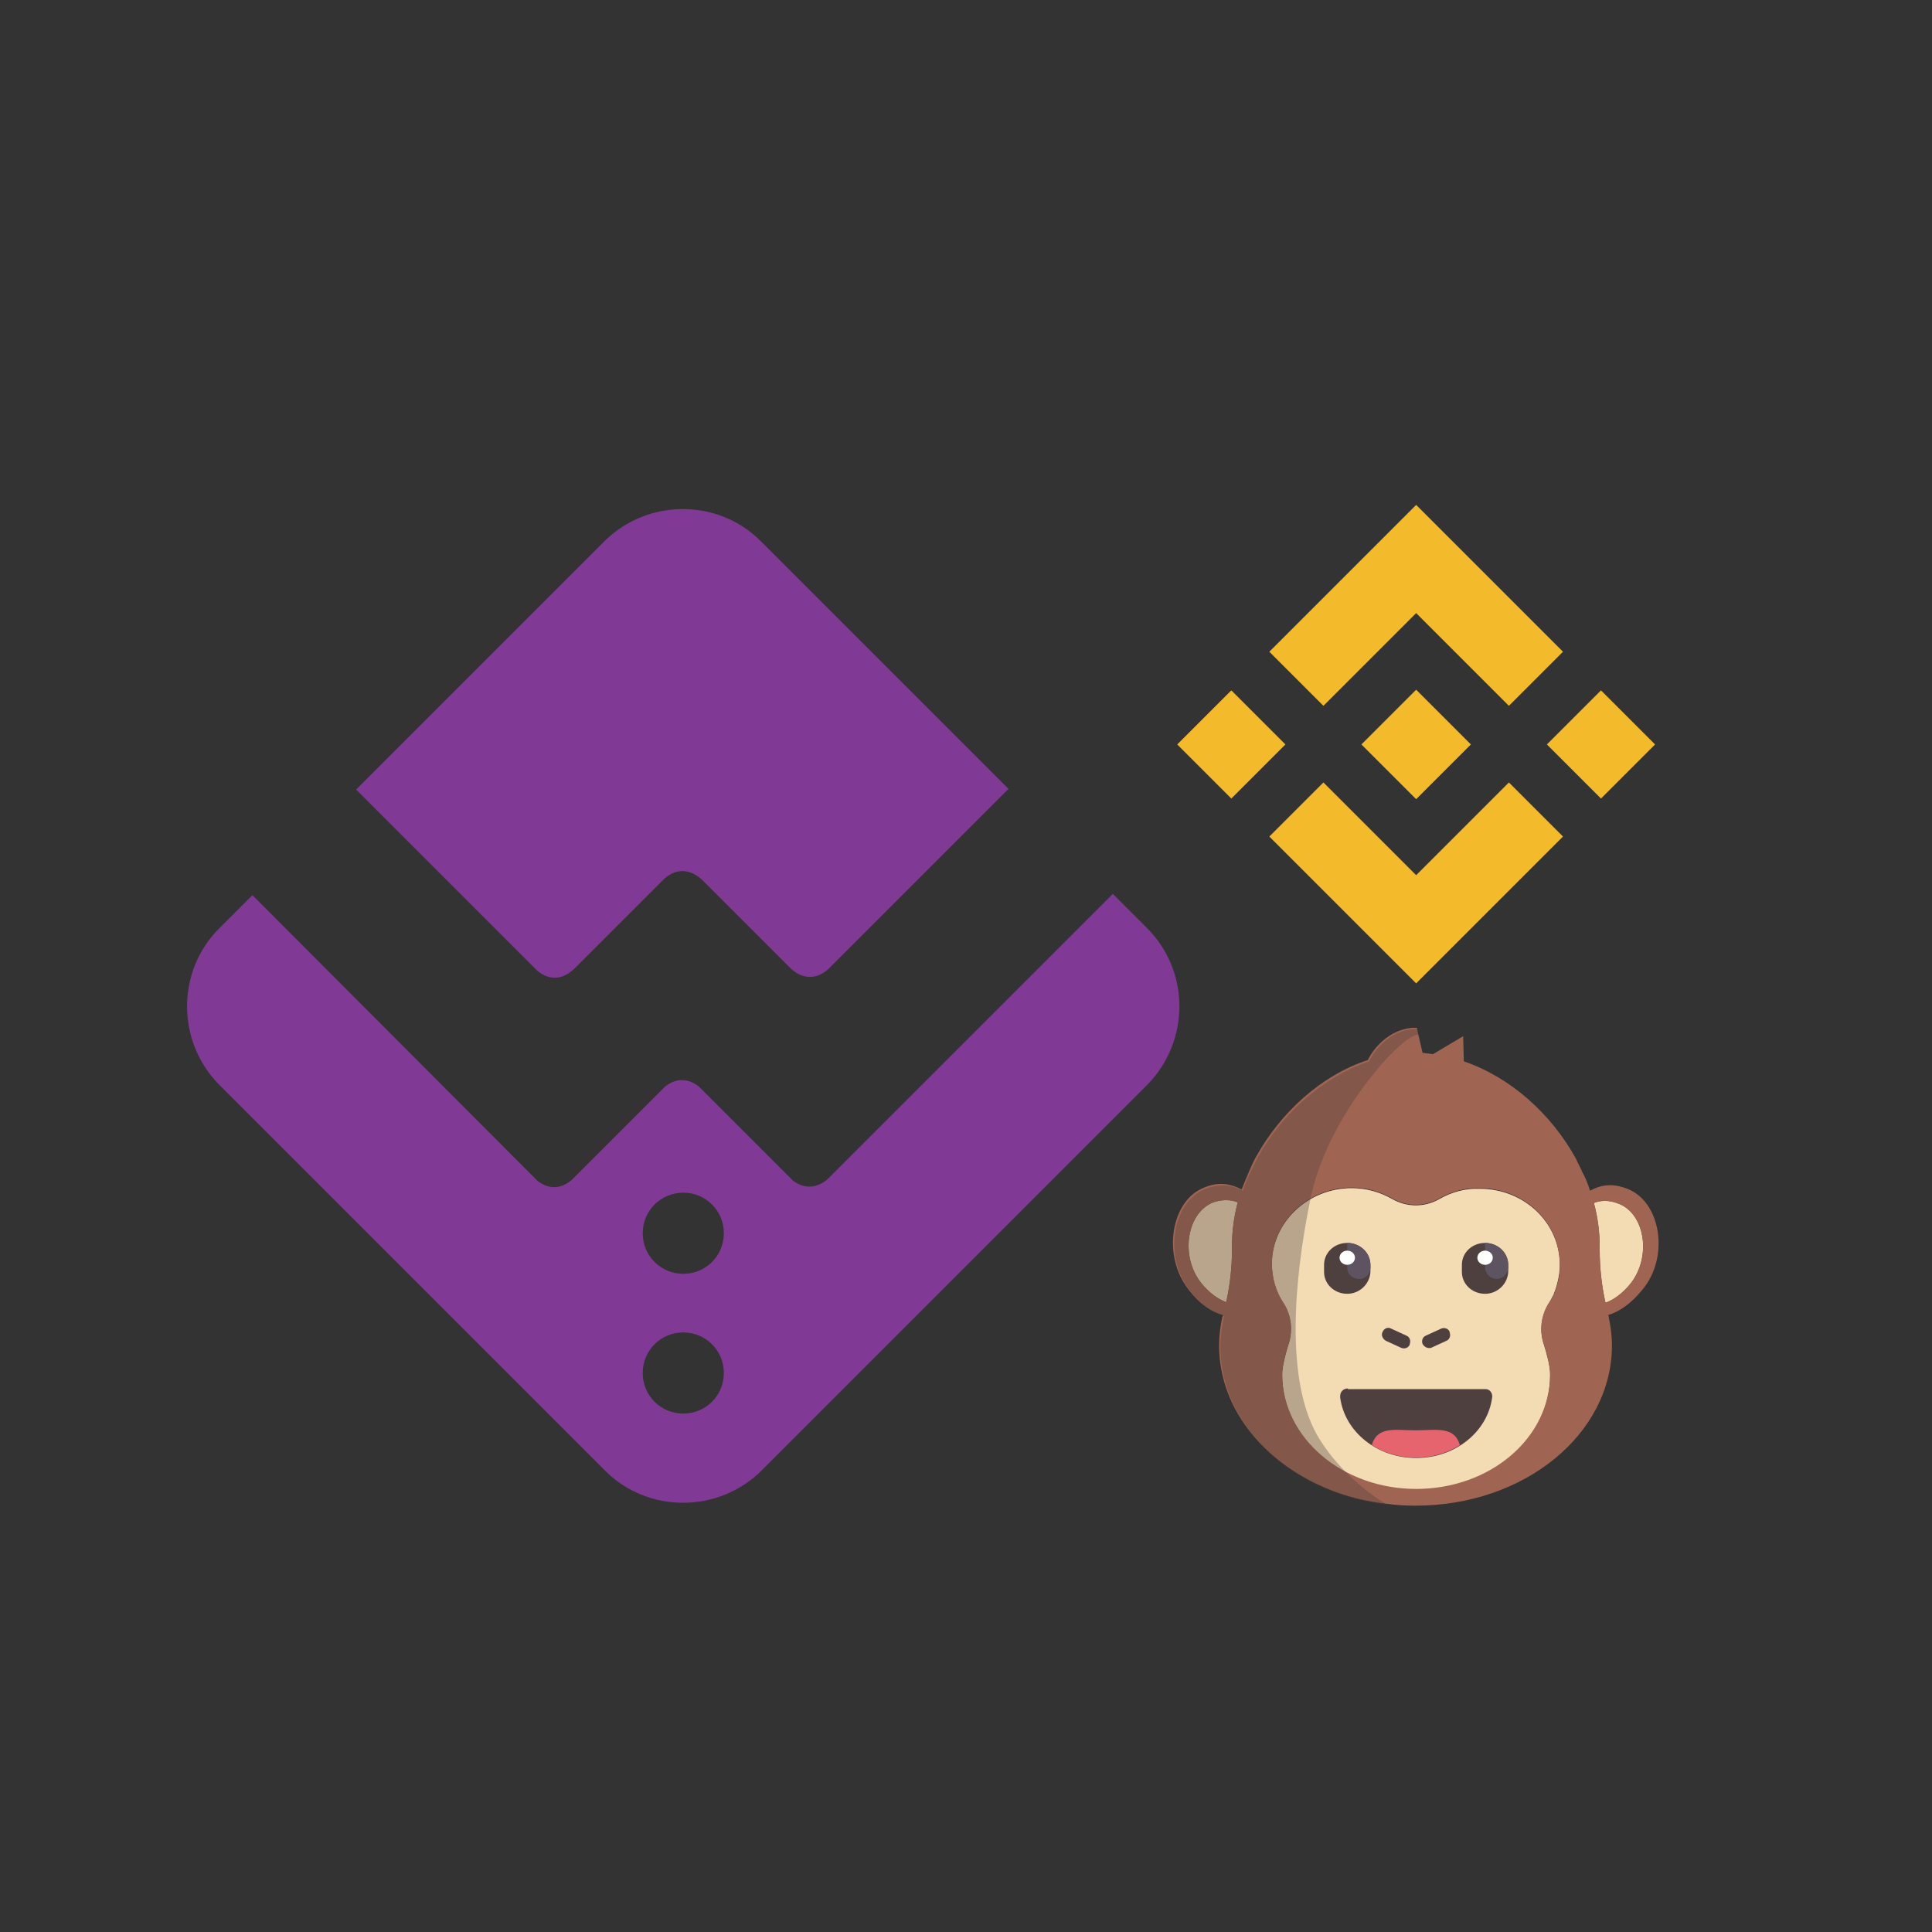
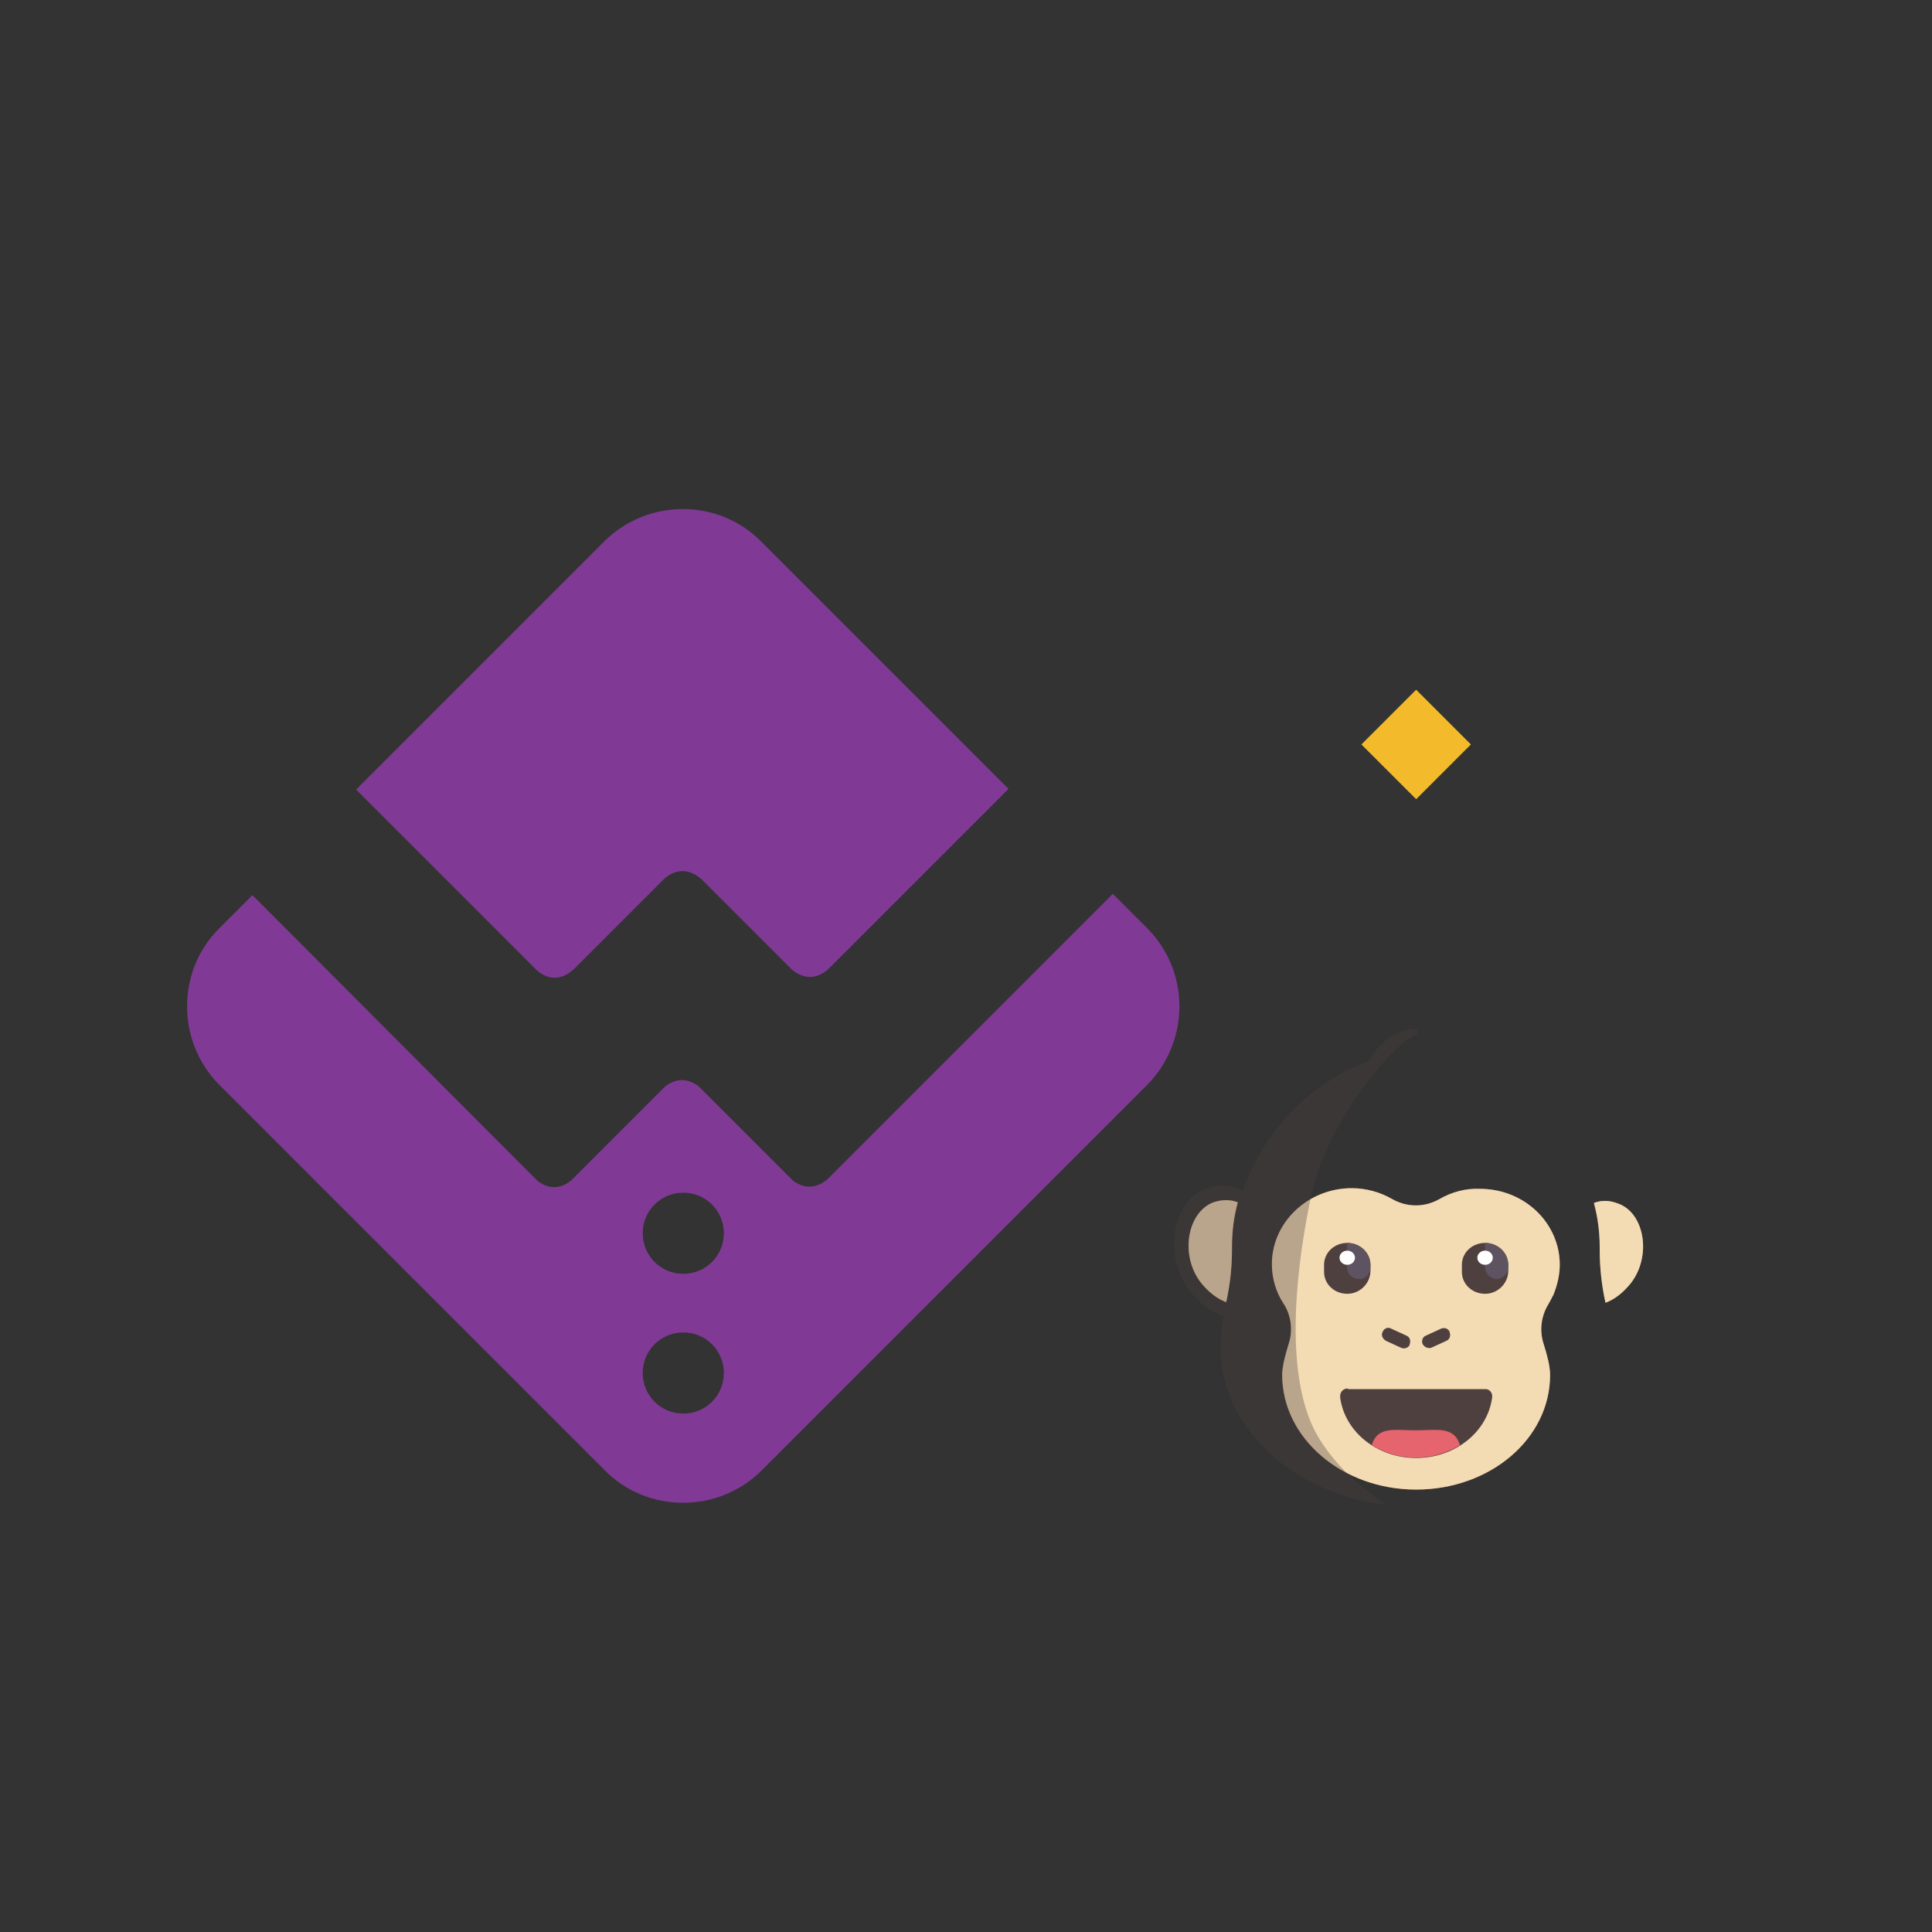
<svg xmlns="http://www.w3.org/2000/svg" version="1.1" id="Layer_1" x="0px" y="0px" viewBox="0 0 300 300" style="enable-background:new 0 0 300 300;" xml:space="preserve">
  <rect x="0" y="0" width="300" height="300" fill="#333333" stroke="none" />
  <style type="text/css">
	.st0{fill:#803A96;}
	.st1{fill:#F3BA2C;}
	.st2{fill:#A06552;}
	.st3{fill:#F3DBB3;}
	.st4{fill:#4F4040;}
	.st5{fill:#E5646E;}
	.st6{fill:#5E5461;}
	.st7{fill:#FFFFFF;}
	.st8{opacity:0.35;fill:#4F4040;enable-background:new    ;}
</style>
  <g>
    <g>
      <path class="st0" d="M83.4,150.7c0.9,0.8,3.2,2.2,5.8-0.3l14-14c2.7-2.3,5-0.5,5.7,0.1l0.1,0.1c0.1,0.1,0.1,0.1,0.1,0.1v0    l13.5,13.5l0,0l0,0l0.3,0.3c0.8,0.7,3.1,2.3,5.7,0l28-28l-38.5-38.5c-6.6-6.6-17.5-6.6-24.2,0l-38.6,38.6L83.4,150.7z" />
      <path class="st0" d="M178.1,144.1l-5.3-5.3l-44.4,44.4c-2.4,1.9-4.4,0.8-5.3,0.1l-14.6-14.6c-0.9-0.7-2.9-1.8-5.2,0l-14.5,14.5    c-2.3,2-4.4,0.9-5.3,0.2l-44.3-44.4l-5.2,5.2c-6.6,6.6-6.6,17.5,0,24.2l60,60c6.6,6.6,17.5,6.6,24.2,0l60-60    C184.8,161.6,184.8,150.8,178.1,144.1z M106.1,219.5c-3.5,0-6.3-2.8-6.3-6.3s2.8-6.3,6.3-6.3s6.3,2.8,6.3,6.3    S109.6,219.5,106.1,219.5z M106.1,197.8c-3.5,0-6.3-2.8-6.3-6.3s2.8-6.3,6.3-6.3s6.3,2.8,6.3,6.3S109.6,197.8,106.1,197.8z" />
    </g>
    <g>
      <g id="Layer_2_1_">
        <g id="Layer_1-2">
-           <path class="st1" d="M205.5,109.6l14.4-14.4l14.4,14.4l8.4-8.4l-22.8-22.8l-22.8,22.8L205.5,109.6 M182.8,115.6l8.4-8.4l8.4,8.4      l-8.4,8.4L182.8,115.6z M205.5,121.5l14.4,14.4l14.4-14.4l8.4,8.4l0,0l-22.8,22.8l-22.8-22.8l0,0L205.5,121.5 M240.2,115.6      l8.4-8.4l8.4,8.4l-8.4,8.4L240.2,115.6z" />
          <path class="st1" d="M228.4,115.6L228.4,115.6l-8.5-8.5l-6.3,6.3l0,0l-0.7,0.7l-1.5,1.5l0,0l0,0l8.5,8.5L228.4,115.6      L228.4,115.6L228.4,115.6" />
        </g>
      </g>
      <g>
        <path class="st2" d="M192.2,186.7c-0.6,2.2-0.9,4.5-0.9,6.8c0,0.2,0,0.3,0,0.5c0,2.8-0.3,5.5-0.9,8.2c-1.3-0.5-2.6-1.4-3.9-3     c-3.3-4.2-2.2-10.9,1.9-12.5C189.9,186.2,191.2,186.3,192.2,186.7C192.2,186.7,192.2,186.7,192.2,186.7z" />
        <path class="st3" d="M192.2,186.7c-0.6,2.2-0.9,4.5-0.9,6.8c0,0.2,0,0.3,0,0.5c0,2.8-0.3,5.5-0.9,8.2c-1.3-0.5-2.6-1.4-3.9-3     c-3.3-4.2-2.2-10.9,1.9-12.5C189.9,186.2,191.2,186.3,192.2,186.7C192.2,186.7,192.2,186.7,192.2,186.7z" />
        <path class="st2" d="M253.2,199.3c-1.3,1.6-2.6,2.5-3.9,3c-0.6-2.7-0.9-5.5-0.9-8.2c0-0.2,0-0.3,0-0.5c0-2.3-0.3-4.6-0.9-6.8     c1-0.4,2.3-0.5,3.8,0.1C255.4,188.4,256.5,195.1,253.2,199.3z" />
        <path class="st3" d="M253.2,199.3c-1.3,1.6-2.6,2.5-3.9,3c-0.6-2.7-0.9-5.5-0.9-8.2c0-0.2,0-0.3,0-0.5c0-2.3-0.3-4.6-0.9-6.8     c1-0.4,2.3-0.5,3.8,0.1C255.4,188.4,256.5,195.1,253.2,199.3z" />
        <path class="st2" d="M240.5,202.4c-1.2,1.9-1.5,4.2-0.8,6.3c0.5,1.6,1,3.4,1,4.8c0,9.9-9.3,17.8-20.8,17.8s-20.8-8-20.8-17.8     c0-1.3,0.5-3.2,1-4.8c0.7-2.1,0.4-4.5-0.8-6.3c-1.2-1.8-1.8-4-1.8-6.1c0-6.5,5.6-11.8,12.4-11.8c2.2,0,4.4,0.6,6.3,1.7     c2.3,1.3,5,1.3,7.3,0c1.9-1.1,4.1-1.7,6.3-1.6c6.9,0,12.4,5.3,12.4,11.8c0,1.6-0.4,3.2-1,4.7C241,201.4,240.8,201.9,240.5,202.4z     " />
        <path class="st3" d="M240.5,202.4c-1.2,1.9-1.5,4.2-0.8,6.3c0.5,1.6,1,3.4,1,4.8c0,9.9-9.3,17.8-20.8,17.8s-20.8-8-20.8-17.8     c0-1.3,0.5-3.2,1-4.8c0.7-2.1,0.4-4.5-0.8-6.3c-1.2-1.8-1.8-4-1.8-6.1c0-6.5,5.6-11.8,12.4-11.8c2.2,0,4.4,0.6,6.3,1.7     c2.3,1.3,5,1.3,7.3,0c1.9-1.1,4.1-1.7,6.3-1.6c6.9,0,12.4,5.3,12.4,11.8c0,1.6-0.4,3.2-1,4.7C241,201.4,240.8,201.9,240.5,202.4z     " />
        <path class="st4" d="M209.3,215.6c-0.7,0-1.2,0.5-1.2,1.2c0,0.1,0,0.1,0,0.2c0.7,5.3,5.7,9.4,11.8,9.4s11.1-4.1,11.8-9.4     c0.1-0.7-0.4-1.3-1-1.3c-0.1,0-0.1,0-0.2,0H209.3z" />
-         <path class="st5" d="M213,224.4c4.2,2.6,9.5,2.6,13.7,0c-0.9-3-3.6-2.3-6.9-2.3C216.6,222.1,213.9,221.4,213,224.4z" />
-         <path class="st2" d="M252.7,184.6c-2.5-1-4.4-0.5-5.8,0.3c-0.3-1-0.7-2-1.2-2.9c-0.3-0.7-0.7-1.4-1-2.1     c-3.8-6.9-10.1-12.6-17.4-15.1l-0.1-3.9l-4.7,2.8l-0.6-0.1c-0.3,0-0.7-0.1-1-0.1l-0.7-3l-0.2-0.9c-0.2,0-0.5,0-0.7,0     c-4.4,0.4-6.6,4.3-6.9,5c-7.3,2.4-13.6,8.2-17.4,15.1c-0.4,0.7-0.7,1.4-1,2.1c-0.4,0.9-0.8,1.9-1.2,2.9l-0.2-0.1     c-1.4-0.7-3.3-1.2-5.6-0.2c-5.2,2-6.6,10.6-2.4,15.9c1.7,2.2,3.5,3.4,5.3,3.9c0,0.1,0,0.2-0.1,0.3c-0.3,1.4-0.5,2.9-0.5,4.4     c0,10.2,7.5,18.9,18.2,22.8c2.5,0.9,5.1,1.5,7.8,1.8c1.4,0.2,2.8,0.3,4.2,0.3h0.3c16.9,0,30.5-11.1,30.5-24.9     c0-1.5-0.2-2.9-0.5-4.4c0-0.1,0-0.2-0.1-0.3c1.7-0.5,3.5-1.7,5.3-3.9C259.3,195.2,257.9,186.6,252.7,184.6z M192.2,186.7     c-0.6,2.2-0.9,4.5-0.9,6.8c0,0.2,0,0.3,0,0.5c0,2.8-0.3,5.5-0.9,8.2c-1.3-0.5-2.6-1.4-3.9-3c-3.3-4.2-2.2-10.9,1.9-12.5     C189.9,186.2,191.2,186.3,192.2,186.7C192.2,186.7,192.2,186.7,192.2,186.7z M241.3,200.9c-0.2,0.5-0.5,1-0.8,1.4     c-1.2,1.9-1.5,4.2-0.8,6.3c0.5,1.6,1,3.4,1,4.8c0,9.9-9.3,17.8-20.8,17.8s-20.8-8-20.8-17.8c0-1.3,0.5-3.2,1-4.8     c0.7-2.1,0.4-4.5-0.8-6.3c-1.2-1.8-1.8-4-1.8-6.1c0-6.5,5.6-11.8,12.4-11.8c2.2,0,4.4,0.6,6.3,1.7c2.3,1.3,5,1.3,7.3,0     c1.9-1.1,4.1-1.7,6.3-1.6c6.9,0,12.4,5.3,12.4,11.8C242.3,197.8,241.9,199.5,241.3,200.9z M253.2,199.3c-1.3,1.6-2.6,2.5-3.9,3     c-0.6-2.7-0.9-5.5-0.9-8.2c0-0.2,0-0.3,0-0.5c0-2.3-0.3-4.6-0.9-6.8c1-0.4,2.3-0.5,3.8,0.1C255.4,188.4,256.5,195.1,253.2,199.3z     " />
+         <path class="st5" d="M213,224.4c4.2,2.6,9.5,2.6,13.7,0c-0.9-3-3.6-2.3-6.9-2.3C216.6,222.1,213.9,221.4,213,224.4" />
        <path class="st4" d="M214.7,206.8L214.7,206.8c0.2-0.5,0.8-0.8,1.3-0.5l2.4,1.1c0.5,0.2,0.7,0.8,0.5,1.3l0,0.1     c-0.2,0.5-0.8,0.7-1.3,0.5l-2.4-1.1C214.7,207.9,214.4,207.3,214.7,206.8z" />
        <path class="st4" d="M220.9,208.7L220.9,208.7c-0.2-0.5,0-1.1,0.5-1.3l2.4-1.1c0.5-0.2,1.1,0,1.3,0.5l0,0.1     c0.2,0.5,0,1.1-0.5,1.3l-2.4,1.1C221.7,209.4,221.2,209.2,220.9,208.7z" />
        <path class="st4" d="M209.2,200.9L209.2,200.9c-2,0-3.6-1.5-3.6-3.4v-1.1c0-1.9,1.6-3.4,3.6-3.4l0,0c2,0,3.6,1.5,3.6,3.4v1.1     C212.7,199.4,211.1,200.9,209.2,200.9z" />
        <path class="st6" d="M209.2,193v3.9c0,1,0.9,1.7,1.9,1.7c0.9,0,1.7-0.8,1.7-1.7v-0.6C212.7,194.5,211.1,193,209.2,193z" />
        <ellipse class="st7" cx="209.2" cy="195.3" rx="1.2" ry="1.1" />
        <path class="st4" d="M230.6,200.9L230.6,200.9c-2,0-3.6-1.5-3.6-3.4v-1.1c0-1.9,1.6-3.4,3.6-3.4l0,0c2,0,3.6,1.5,3.6,3.4v1.1     C234.1,199.4,232.5,200.9,230.6,200.9z" />
        <path class="st6" d="M230.6,193v3.9c0.1,1,0.9,1.7,1.9,1.7c0.9-0.1,1.6-0.8,1.7-1.7v-0.6C234.1,194.5,232.5,193,230.6,193z" />
        <ellipse class="st7" cx="230.6" cy="195.3" rx="1.2" ry="1.1" />
        <path class="st8" d="M220.2,160.7c-0.8-0.1-2.5,1.2-4.6,3.4c-0.5,0.5-1.1,1.1-1.6,1.8c-4.1,4.8-8.9,12.4-10.5,20.2     c-2.7,13.1-3.8,28.2,1,36.7c4.1,7.1,11,10.9,11,10.9c-2.7-0.3-5.3-0.9-7.8-1.8c-10.7-3.8-18.2-12.6-18.2-22.8     c0-1.5,0.2-2.9,0.5-4.4c0-0.1,0-0.2,0.1-0.3c-1.7-0.5-3.5-1.7-5.3-3.9c-4.2-5.3-2.8-13.9,2.4-15.9c2.4-0.9,4.3-0.5,5.6,0.2     l0.2,0.1c0.3-1,0.7-2,1.2-2.9c0.3-0.7,0.7-1.4,1-2.1c3.8-6.9,10.1-12.6,17.4-15.1c0.3-0.7,2.5-4.7,6.9-5c0.2,0,0.5,0,0.7,0     L220.2,160.7z" />
      </g>
    </g>
  </g>
</svg>